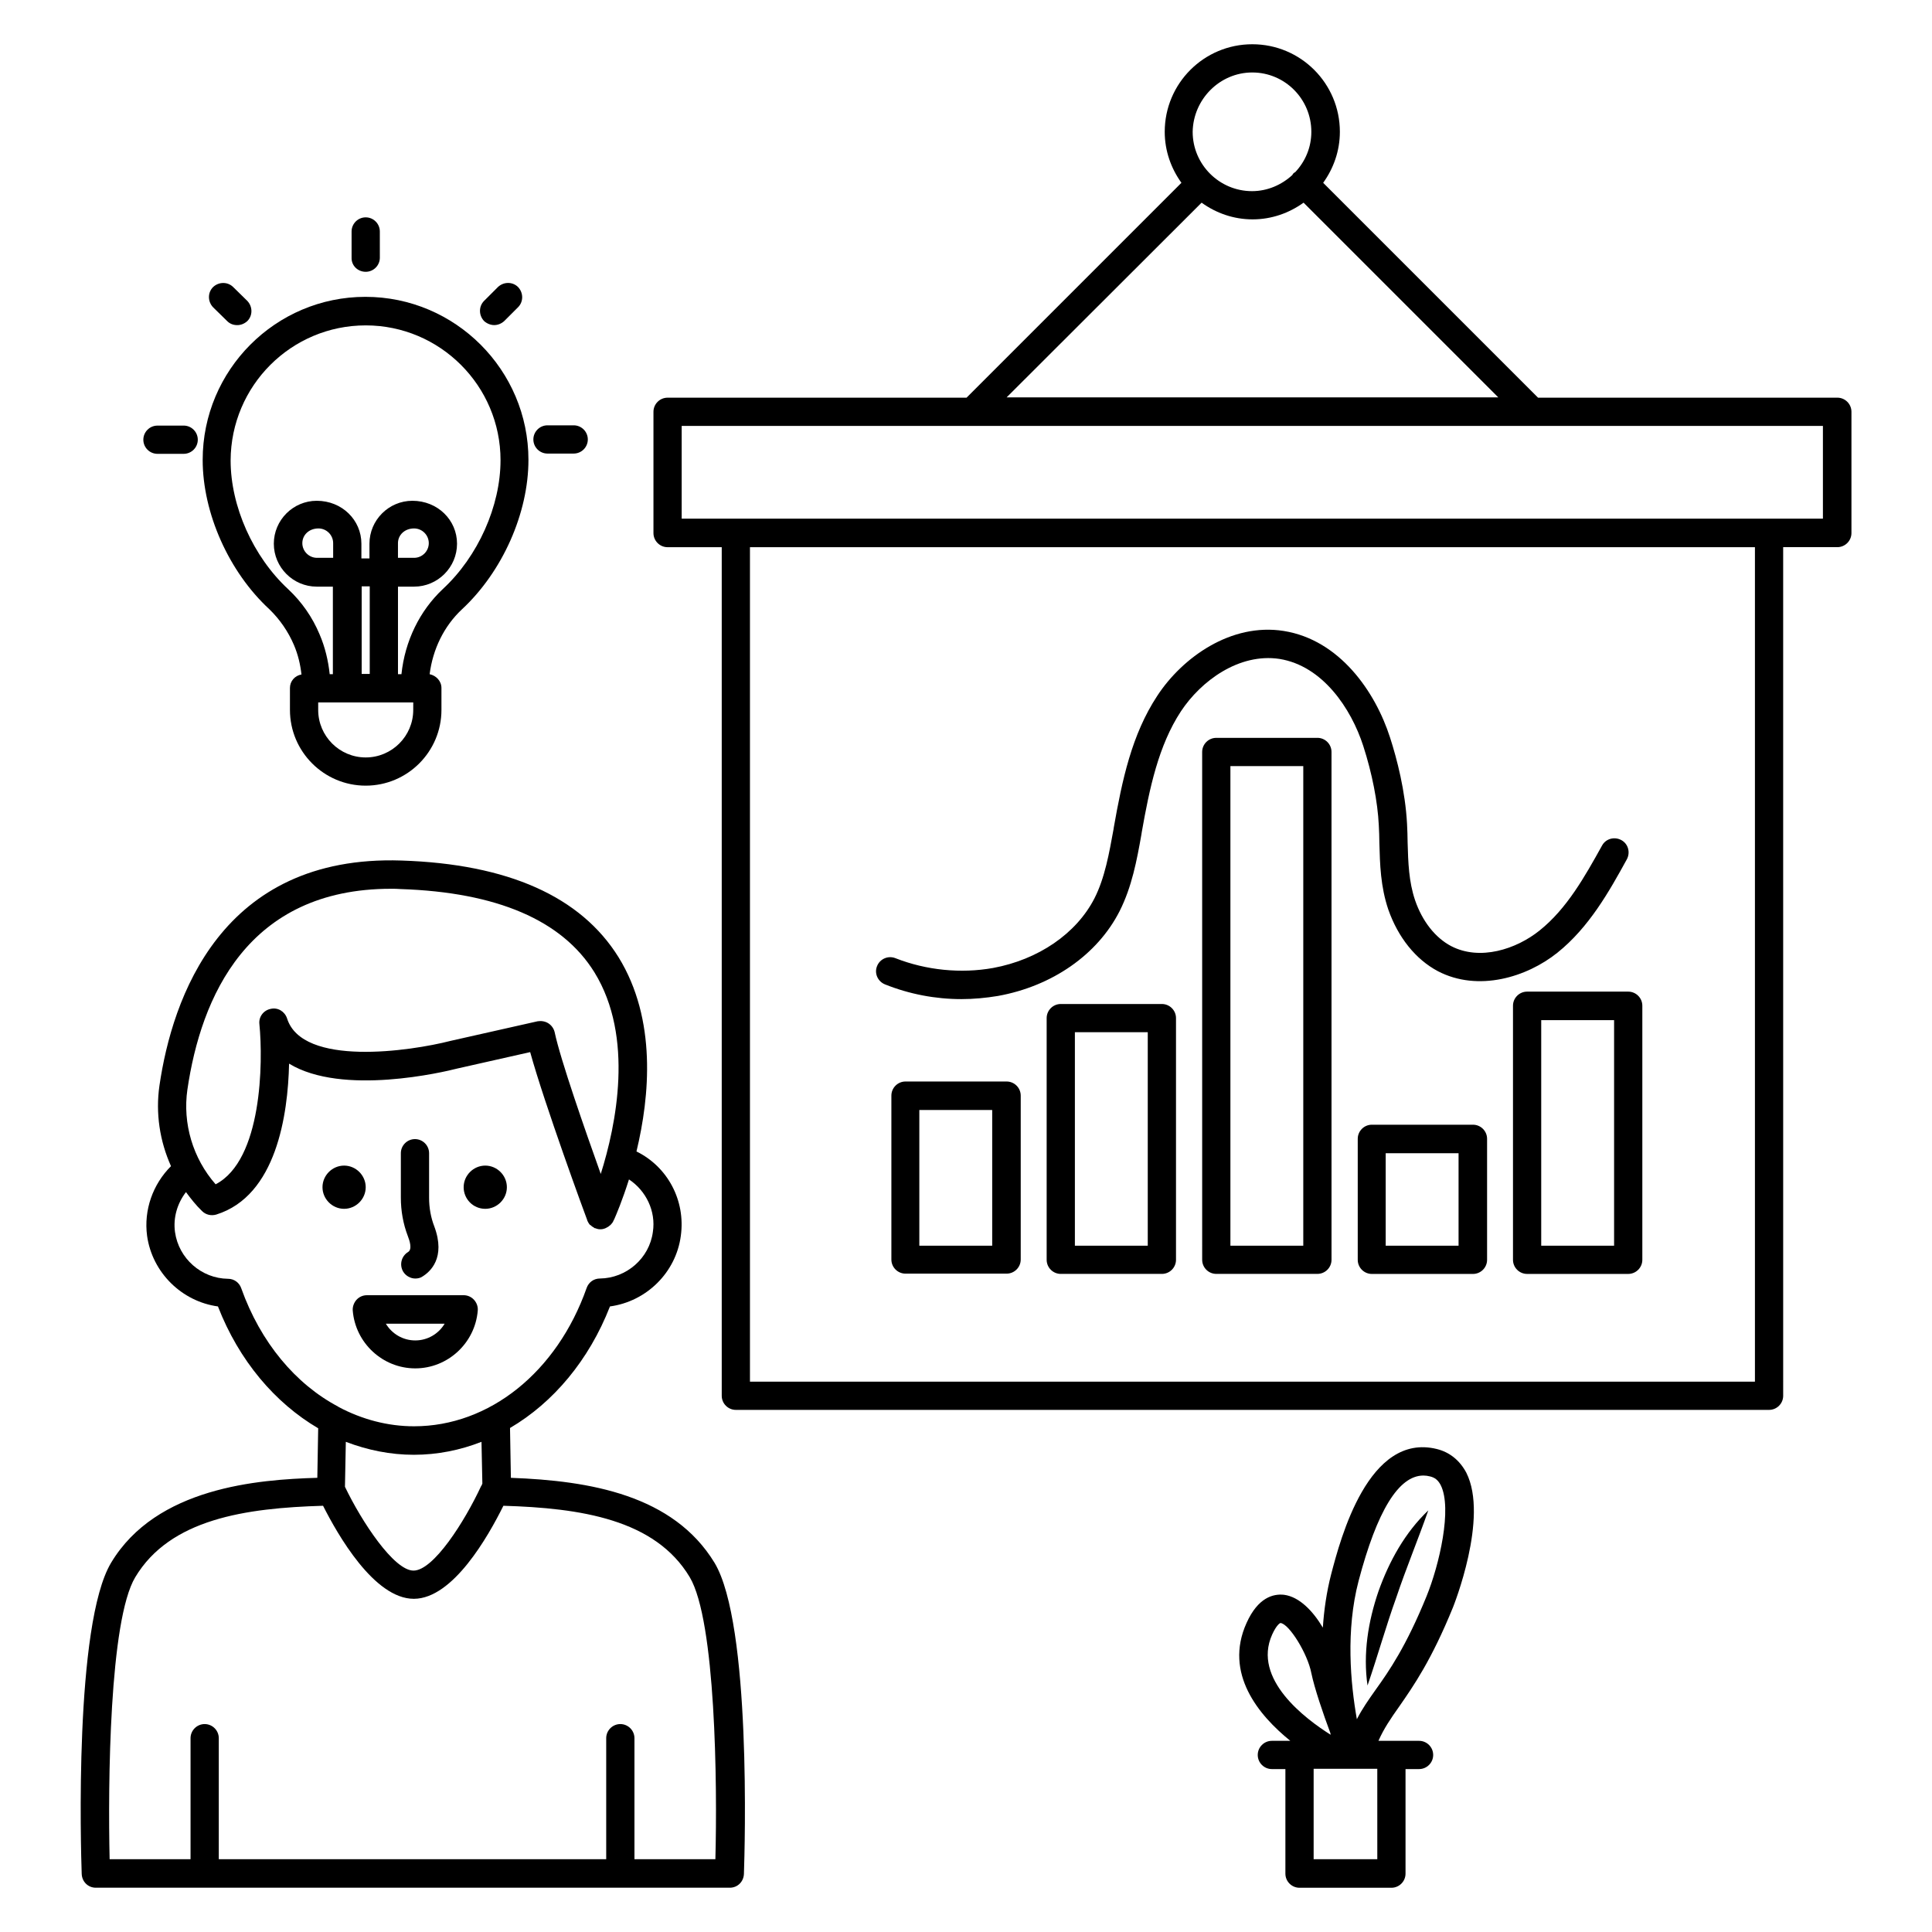
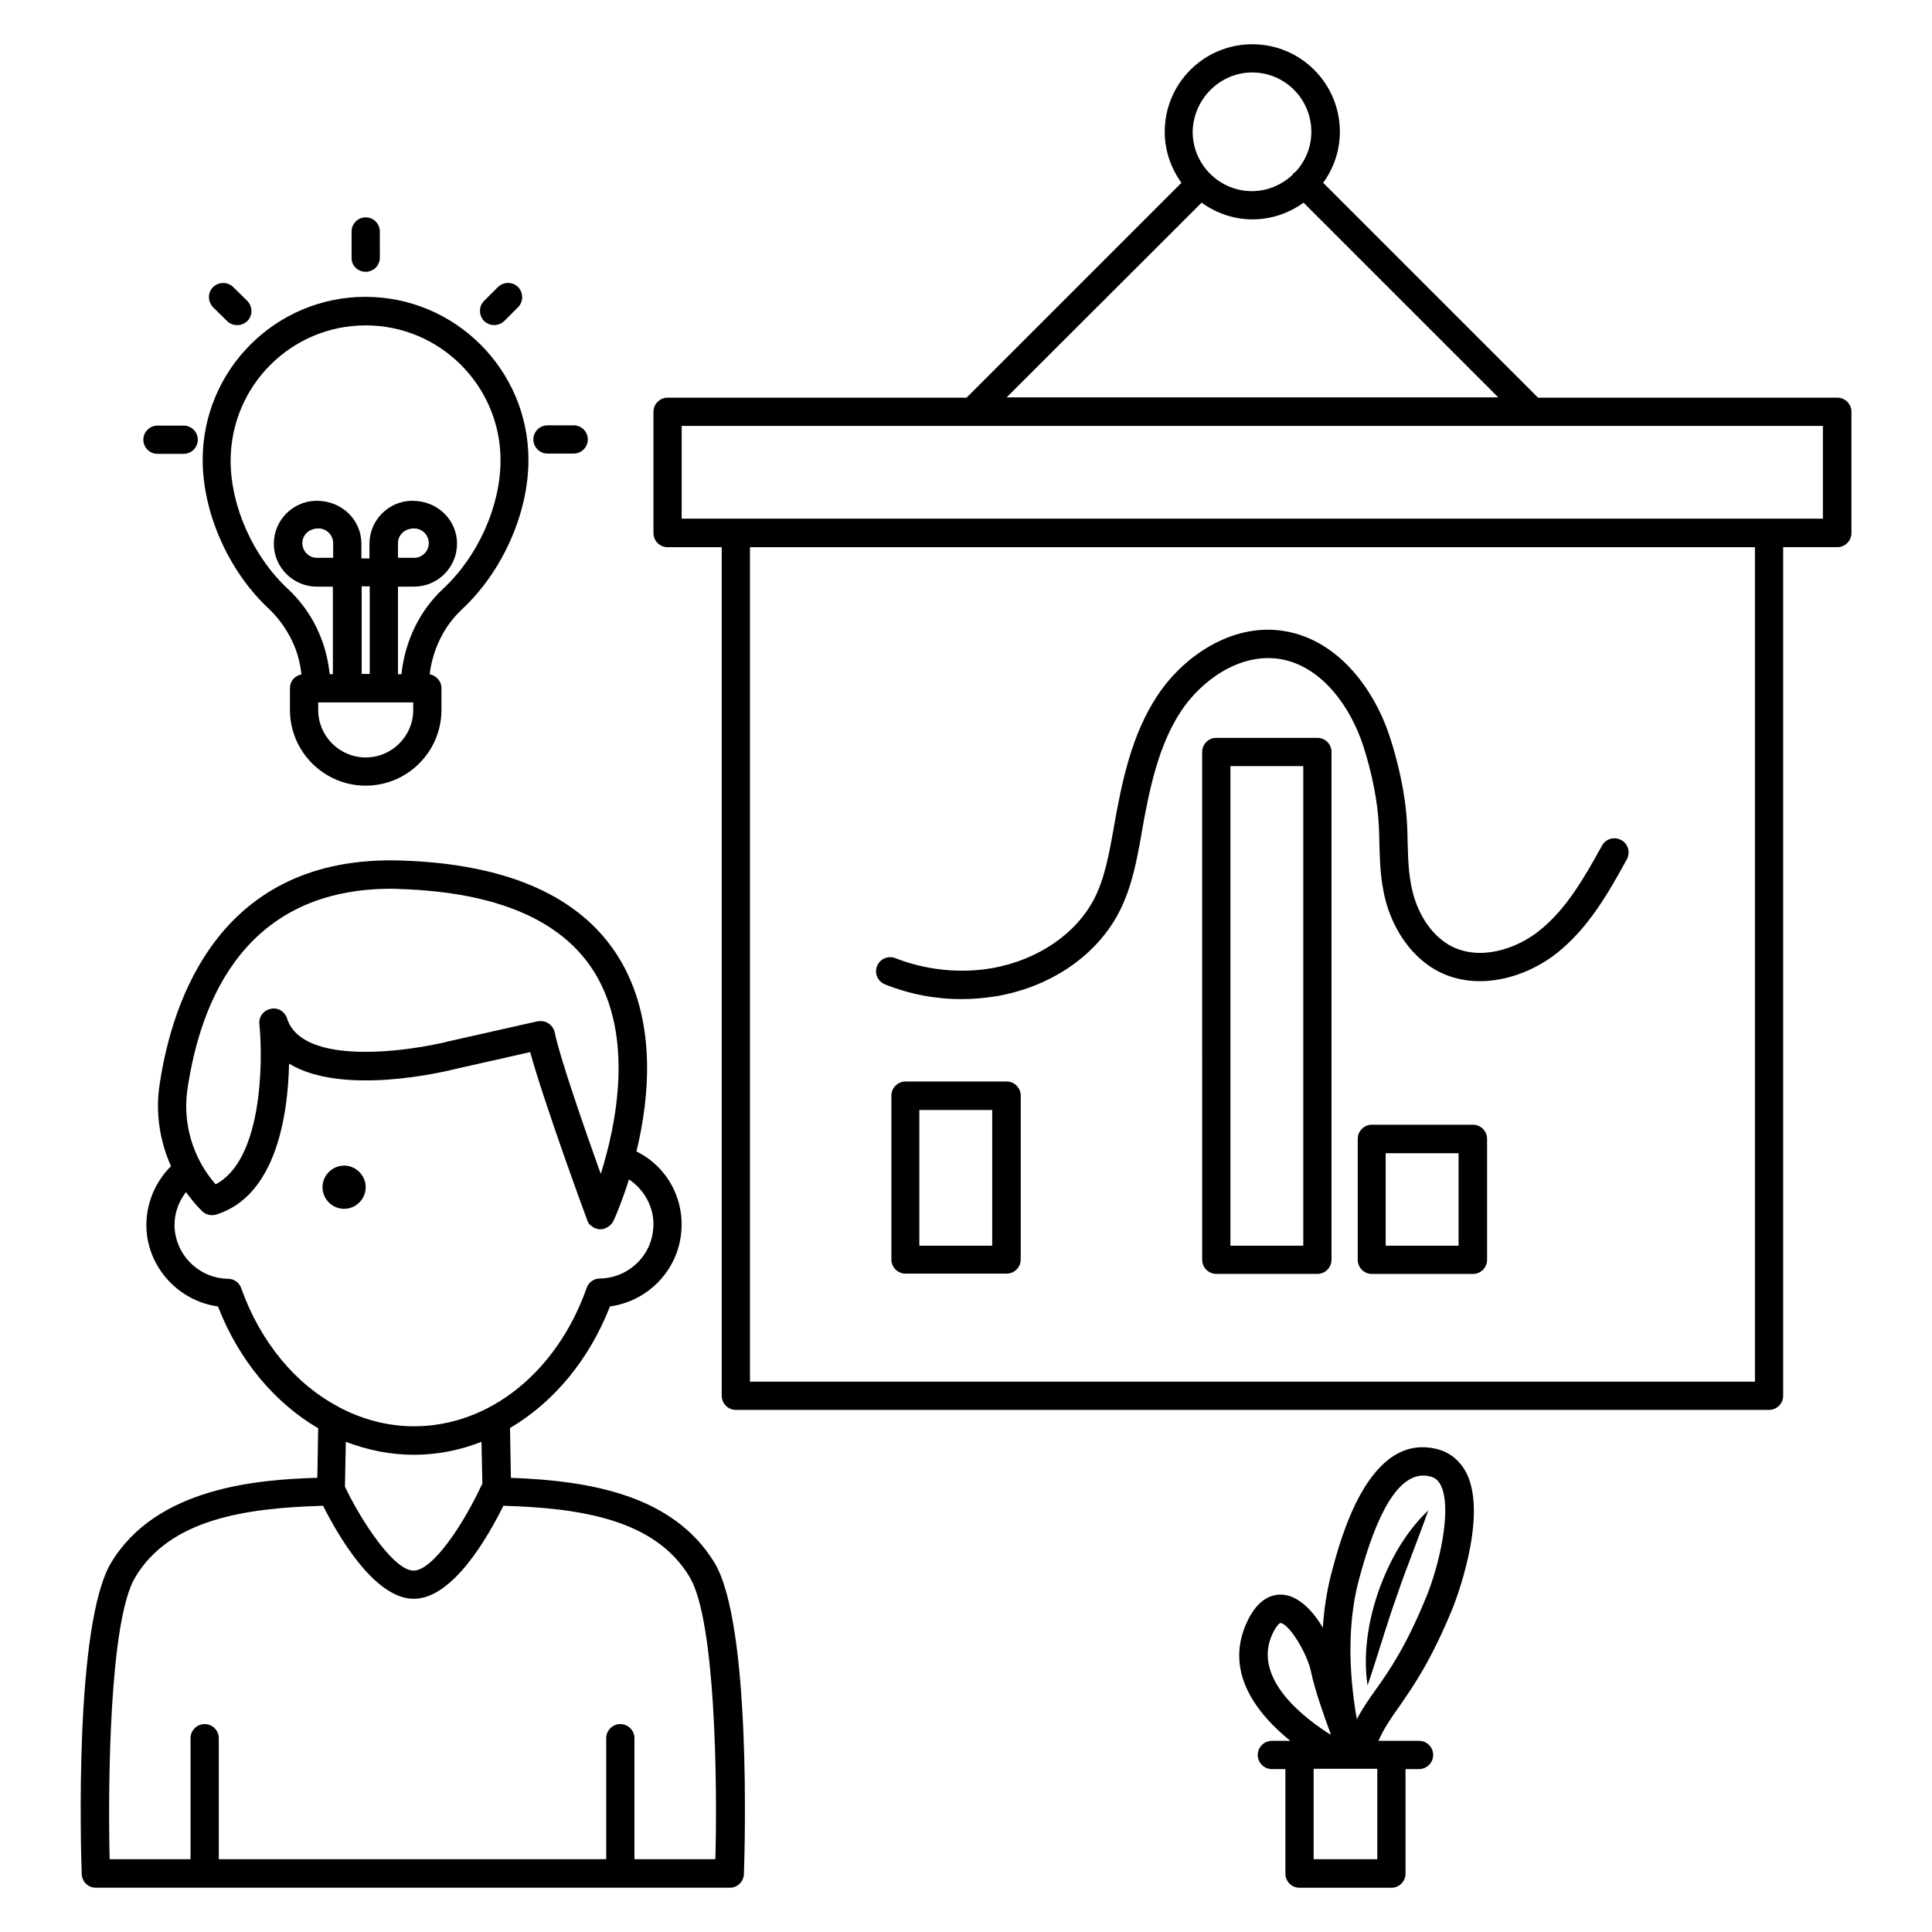
<svg xmlns="http://www.w3.org/2000/svg" fill="#000000" width="800px" height="800px" version="1.1" viewBox="144 144 512 512">
  <g>
    <path d="m630.91 249.39h-79.312l-56.945-56.945c2.75-3.816 4.426-8.473 4.426-13.512 0-12.824-10.383-23.207-23.207-23.207-12.824 0-23.207 10.383-23.207 23.207 0 5.039 1.68 9.695 4.426 13.512l-56.945 56.945h-79.23c-2.062 0-3.742 1.68-3.742 3.742v32.137c0 2.062 1.68 3.742 3.742 3.742h14.352v224.88c0 2.062 1.68 3.742 3.742 3.742h273.81c2.062 0 3.742-1.68 3.742-3.742l-0.004-224.89h14.352c2.062 0 3.742-1.68 3.742-3.742v-32.137c0-2.059-1.68-3.738-3.742-3.738zm-155.04-86.184c8.625 0 15.648 7.023 15.648 15.727 0 4.121-1.602 7.863-4.273 10.688-0.152 0.078-0.305 0.152-0.457 0.305-0.152 0.152-0.23 0.305-0.305 0.457-2.824 2.594-6.566 4.273-10.688 4.273-8.625 0-15.727-7.023-15.727-15.727 0.152-8.621 7.176-15.723 15.801-15.723zm-13.434 34.504c3.816 2.75 8.473 4.426 13.512 4.426s9.695-1.68 13.512-4.426l51.602 51.602h-130.3zm146.64 312.44h-266.33v-221.14h266.33zm18.016-228.7h-302.44v-24.578h302.44z" />
-     <path d="m272.6 464.35c3.129 0 5.727-2.594 5.727-5.727 0-3.129-2.594-5.727-5.727-5.727-3.129 0-5.727 2.594-5.727 5.727 0 3.133 2.519 5.727 5.727 5.727z" />
    <path d="m235.19 464.35c3.129 0 5.727-2.594 5.727-5.727 0-3.129-2.594-5.727-5.727-5.727-3.129 0-5.727 2.594-5.727 5.727 0 3.133 2.598 5.727 5.727 5.727z" />
-     <path d="m237.48 491.29c0.688 8.625 7.938 15.344 16.566 15.344 8.625 0 15.879-6.719 16.566-15.344 0.078-1.07-0.305-2.062-0.992-2.824s-1.68-1.223-2.75-1.223l-25.648 0.004c-1.07 0-2.062 0.457-2.75 1.223-0.684 0.762-1.066 1.828-0.992 2.82zm24.352 3.512c-1.602 2.672-4.504 4.426-7.785 4.426s-6.184-1.754-7.785-4.426z" />
-     <path d="m252.14 475.8c-1.754 1.07-2.367 3.359-1.297 5.191 0.688 1.145 1.984 1.832 3.207 1.832 0.688 0 1.375-0.152 1.91-0.535 1.984-1.223 6.258-4.887 3.129-13.281-0.918-2.367-1.375-4.961-1.375-7.559v-11.832c0-2.062-1.68-3.742-3.742-3.742s-3.742 1.68-3.742 3.742v11.754c0 3.512 0.609 6.945 1.832 10.152 0.539 1.375 1.223 3.59 0.078 4.277z" />
    <path d="m506.41 590.68c2.75-8.016 4.887-15.727 7.633-23.359 2.594-7.711 5.648-15.039 8.473-23.055-6.184 5.879-10.383 13.512-13.207 21.449-2.746 8.02-4.121 16.566-2.898 24.965z" />
    <path d="m221.91 314.96c1.07 2.519 1.68 5.113 1.984 7.785-1.754 0.305-3.055 1.754-3.055 3.586v5.801c0 11.07 9.008 20.074 20.074 20.074 11.07 0 20.074-9.008 20.074-20.074v-5.801c0-1.832-1.375-3.281-3.129-3.664 0.84-6.641 3.816-12.746 8.551-17.176 10.762-10 17.633-25.496 17.633-39.617 0-23.816-19.391-43.207-43.207-43.207-23.812 0.004-43.125 19.395-43.125 43.211 0 14.121 6.945 29.695 17.711 39.617 2.746 2.672 4.961 5.879 6.488 9.465zm31.602 17.176c0 6.945-5.648 12.594-12.594 12.594-6.945 0-12.594-5.648-12.594-12.594v-1.984h25.191zm-21.223-40.305h-4.273c-2.137 0-3.894-1.754-3.894-3.894 0-2.137 1.754-3.894 4.273-3.894 2.137 0 3.894 1.754 3.894 3.894zm9.695 30.762h-2.137v-23.207h2.137zm-1.066-92.363c19.695 0 35.727 16.031 35.727 35.727 0 12.137-5.953 25.496-15.266 34.121-6.184 5.801-10.078 13.816-10.992 22.594h-0.918v-23.207h4.273c6.258 0 11.375-5.113 11.375-11.375 0-6.258-5.113-11.375-11.832-11.375-6.258 0-11.375 5.113-11.375 11.375v3.894h-2.137v-3.894c0-6.258-5.113-11.375-11.832-11.375-6.258 0-11.375 5.113-11.375 11.375 0 6.258 5.113 11.375 11.375 11.375h4.273v23.207h-0.84c-0.383-3.586-1.223-7.176-2.672-10.535-1.91-4.582-4.734-8.625-8.32-11.984-9.312-8.625-15.266-21.984-15.266-34.121 0.074-19.848 16.105-35.801 35.801-35.801zm8.547 61.602v-3.894c0-2.137 1.754-3.894 4.273-3.894 2.137 0 3.894 1.754 3.894 3.894 0 2.137-1.754 3.894-3.894 3.894z" />
    <path d="m240.92 216.03c2.062 0 3.742-1.68 3.742-3.742l-0.004-6.945c0-2.062-1.68-3.742-3.742-3.742s-3.742 1.68-3.742 3.742v6.945c-0.07 2.062 1.609 3.742 3.746 3.742z" />
    <path d="m204.2 229.09c0.762 0.762 1.68 1.07 2.672 1.07 0.992 0 1.91-0.383 2.672-1.07 1.449-1.449 1.449-3.816 0-5.344l-3.738-3.664c-1.449-1.449-3.816-1.449-5.344 0-1.449 1.449-1.449 3.816 0 5.344z" />
    <path d="m185.73 264.27h6.945c2.062 0 3.742-1.68 3.742-3.742s-1.68-3.742-3.742-3.742l-6.945 0.004c-2.062 0-3.742 1.68-3.742 3.742 0.004 2.062 1.68 3.738 3.742 3.738z" />
    <path d="m289.09 264.2h6.945c2.062 0 3.742-1.68 3.742-3.742s-1.68-3.742-3.742-3.742h-6.945c-2.062 0-3.742 1.68-3.742 3.742s1.68 3.742 3.742 3.742z" />
    <path d="m274.96 230.15c0.992 0 1.91-0.383 2.672-1.07l3.664-3.664c1.449-1.449 1.449-3.816 0-5.344-1.449-1.449-3.816-1.449-5.344 0l-3.664 3.664c-1.449 1.449-1.449 3.816 0 5.344 0.766 0.691 1.758 1.07 2.672 1.07z" />
    <path d="m410.76 430.61h-26.793c-2.062 0-3.742 1.68-3.742 3.742v43.434c0 2.062 1.68 3.742 3.742 3.742h26.793c2.062 0 3.742-1.68 3.742-3.742v-43.434c0-2.062-1.68-3.742-3.742-3.742zm-3.816 43.512h-19.312v-35.957h19.312z" />
-     <path d="m451.91 410.07h-26.793c-2.062 0-3.742 1.68-3.742 3.742v64.043c0 2.062 1.68 3.742 3.742 3.742h26.793c2.062 0 3.742-1.68 3.742-3.742v-64.043c0-2.062-1.68-3.742-3.742-3.742zm-3.742 64.047h-19.312v-56.566h19.312z" />
    <path d="m493.12 339.54h-26.793c-2.062 0-3.742 1.68-3.742 3.742l0.004 134.57c0 2.062 1.68 3.742 3.742 3.742h26.793c2.062 0 3.742-1.68 3.742-3.742l-0.004-134.58c0-2.059-1.68-3.738-3.742-3.738zm-3.738 134.58h-19.312v-127.1h19.312z" />
    <path d="m534.35 442.06h-26.793c-2.062 0-3.742 1.68-3.742 3.742v32.062c0 2.062 1.68 3.742 3.742 3.742h26.793c2.062 0 3.742-1.68 3.742-3.742v-32.062c0-2.062-1.68-3.742-3.742-3.742zm-3.816 32.062h-19.312v-24.504h19.312z" />
-     <path d="m548.7 406.79c-2.062 0-3.742 1.68-3.742 3.742v67.328c0 2.062 1.68 3.742 3.742 3.742h26.793c2.062 0 3.742-1.68 3.742-3.742v-67.328c0-2.062-1.68-3.742-3.742-3.742zm23.051 67.328h-19.312v-59.77h19.312z" />
    <path d="m378.55 404.88c6.488 2.594 13.359 3.894 20.23 3.894 3.207 0 6.488-0.305 9.695-0.84 14.352-2.594 26.336-10.914 32.215-22.441 3.281-6.488 4.582-13.512 5.801-20.383l0.078-0.535c2.062-11.68 4.426-22.977 10.383-32.062 5.344-8.09 15.418-15.496 26.105-13.895 11.449 1.832 19.008 13.129 22.215 23.055 2.367 7.328 3.816 14.809 4.121 20.992 0.078 1.602 0.152 3.129 0.152 4.734 0.152 5.648 0.305 11.527 2.367 17.633 2.594 7.406 7.25 13.207 13.129 16.336 10.688 5.574 23.586 1.602 31.68-4.887 8.398-6.719 13.742-16.258 18.398-24.734 0.992-1.832 0.383-4.121-1.449-5.113-1.832-0.992-4.121-0.383-5.113 1.449-4.582 8.246-9.312 16.719-16.566 22.52-6.184 4.961-15.801 8.09-23.434 4.121-4.199-2.215-7.633-6.566-9.543-12.137-1.68-4.961-1.832-10-1.984-15.344 0-1.602-0.078-3.281-0.152-4.887-0.457-8.703-2.672-17.25-4.504-22.902-3.894-12.137-13.359-25.879-28.168-28.242-13.969-2.215-26.871 7.023-33.512 17.176-6.793 10.305-9.312 22.367-11.527 34.887l-0.078 0.535c-1.145 6.258-2.289 12.824-5.039 18.242-4.809 9.391-14.887 16.258-26.871 18.473-8.551 1.527-17.711 0.609-25.879-2.594-1.91-0.762-4.121 0.152-4.887 2.137-0.762 1.914 0.23 4.051 2.137 4.812z" />
    <path d="m524.8 528.01c-18.168-4.504-25.57 23.816-28.016 33.129-1.223 4.734-1.91 9.543-2.215 14.199-2.594-4.352-6.184-8.168-10.305-8.703-2.824-0.305-6.871 0.688-9.922 7.481-6.031 13.359 3.207 24.426 11.602 31.223h-4.887c-2.062 0-3.742 1.68-3.742 3.742s1.68 3.742 3.742 3.742h3.586v27.711c0 2.062 1.68 3.742 3.742 3.742h24.352c2.062 0 3.742-1.68 3.742-3.742v-27.711h3.586c2.062 0 3.742-1.68 3.742-3.742s-1.68-3.742-3.742-3.742h-10.762c1.449-3.281 3.281-5.953 5.496-9.082 3.816-5.496 8.551-12.289 14.273-26.336 0.078-0.23 9.543-23.738 3.512-35.648-1.754-3.285-4.426-5.422-7.785-6.262zm-43.664 49.16c1.145-2.519 2.062-3.055 2.215-3.055 2.289 0.23 7.176 8.09 8.168 13.281 0.84 4.047 3.129 10.762 5.039 15.879 0 0.152 0.078 0.305 0.078 0.457-6.644-4.195-20.84-14.73-15.5-26.562zm27.863 59.539h-16.871v-23.969h16.867zm13.055-69.691c-5.418 13.281-9.848 19.695-13.512 24.809-1.832 2.594-3.512 4.961-4.961 7.785-1.68-9.543-2.977-23.512 0.457-36.641 4.887-18.551 10.609-27.938 17.176-27.938 0.609 0 1.145 0.078 1.754 0.23 1.297 0.305 2.137 0.992 2.824 2.289 3.133 6.184-0.379 21.219-3.738 29.465z" />
    <path d="m279.39 535.64-0.23-13.207c11.449-6.719 20.914-17.938 26.488-32.215 9.617-1.297 17.48-8.93 18.777-18.703 1.297-9.391-3.512-18.32-11.754-22.367 3.512-14.578 5.418-34.961-4.734-51.449-10-16.105-29.312-24.734-57.555-25.648-47.863-1.602-60.762 36.641-64.121 59.617-1.07 7.328 0.078 14.734 3.055 21.375-4.809 4.809-7.25 11.602-6.336 18.473 1.375 9.77 9.238 17.406 18.777 18.703 5.574 14.352 15.113 25.57 26.566 32.289l-0.23 13.129c-15.727 0.457-42.672 2.519-54.656 22.52-9.77 16.336-8.016 75.723-7.785 82.441 0.074 2.066 1.68 3.668 3.738 3.668h28.777 0.078 0.078 110.07 0.078 0.078 28.855c2.062 0 3.664-1.602 3.742-3.664 0.23-6.719 1.984-66.184-7.785-82.441-10.926-17.938-32.91-21.754-53.977-22.52zm-85.727-102.9c3.586-24.426 15.879-53.207 53.969-53.207 0.84 0 1.68 0 2.519 0.078 25.496 0.84 42.824 8.246 51.375 22.062 10.609 17.176 5.727 40.609 1.68 53.434-4.121-11.527-10.688-30.305-12.215-37.559-0.23-0.992-0.84-1.832-1.68-2.367s-1.91-0.688-2.824-0.535l-23.055 5.191c-10.688 2.75-39.312 6.945-43.359-5.953-0.609-1.832-2.441-2.977-4.352-2.519-1.91 0.383-3.207 2.137-2.977 4.047 0.992 10 0.762 36.031-11.602 42.441-6.027-6.871-8.777-16.105-7.481-25.113zm14.277 52.672c-0.535-1.527-1.91-2.519-3.512-2.519-7.023-0.078-13.055-5.344-14.047-12.367-0.535-3.816 0.609-7.633 2.902-10.609 1.297 1.754 2.672 3.512 4.273 5.039 0.992 0.992 2.441 1.297 3.742 0.918 15.953-4.961 19.008-26.488 19.312-40 14.121 8.625 40.992 2.215 44.578 1.297l19.312-4.352c3.816 13.816 14.578 43.129 15.113 44.504v0.078c0.152 0.383 0.383 0.762 0.609 1.07 0.078 0.078 0.152 0.152 0.305 0.23 0.23 0.23 0.535 0.457 0.84 0.609 0.078 0 0.078 0.078 0.152 0.152h0.152c0.383 0.152 0.84 0.305 1.297 0.305h0.078 0.078c0.457 0 0.84-0.078 1.223-0.23 0.078-0.078 0.23-0.078 0.305-0.152 0.305-0.152 0.609-0.305 0.84-0.535 0.078-0.078 0.23-0.152 0.305-0.23 0.305-0.305 0.609-0.688 0.762-1.07 0 0 0.078-0.23 0.23-0.457 0.535-1.223 2.137-4.961 3.894-10.535 4.504 2.977 7.176 8.398 6.336 13.895-0.918 7.023-7.023 12.289-14.047 12.367-1.602 0-2.977 0.992-3.512 2.519-7.863 22.289-25.801 36.641-45.723 36.641-7.023 0-13.816-1.832-20-5.113 0 0-0.078 0-0.078-0.078-11.297-5.957-20.609-17.023-25.723-31.375zm45.723 44.121c6.258 0 12.289-1.223 17.938-3.434l0.23 11.07c-0.078 0.152-0.152 0.383-0.23 0.535 0 0 0 0.078-0.078 0.078-4.426 9.543-12.672 22.441-17.938 22.441-5.191 0-13.742-12.977-18.168-22.215l0.23-11.91c5.805 2.211 11.832 3.434 18.016 3.434zm79.922 107.17h-21.449v-32.062c0-2.062-1.68-3.742-3.742-3.742s-3.742 1.68-3.742 3.742v32.062h-102.67v-32.062c0-2.062-1.68-3.742-3.742-3.742s-3.742 1.68-3.742 3.742v32.062h-21.445c-0.457-19.922-0.078-63.281 6.793-74.73 9.238-15.418 29.16-18.32 49.77-18.93 3.816 7.559 13.512 24.656 24.047 24.656h0.078c10.305-0.078 19.617-16.488 23.664-24.656 20.457 0.609 40.227 3.586 49.387 18.93 6.871 11.527 7.328 54.887 6.793 74.73z" />
  </g>
</svg>